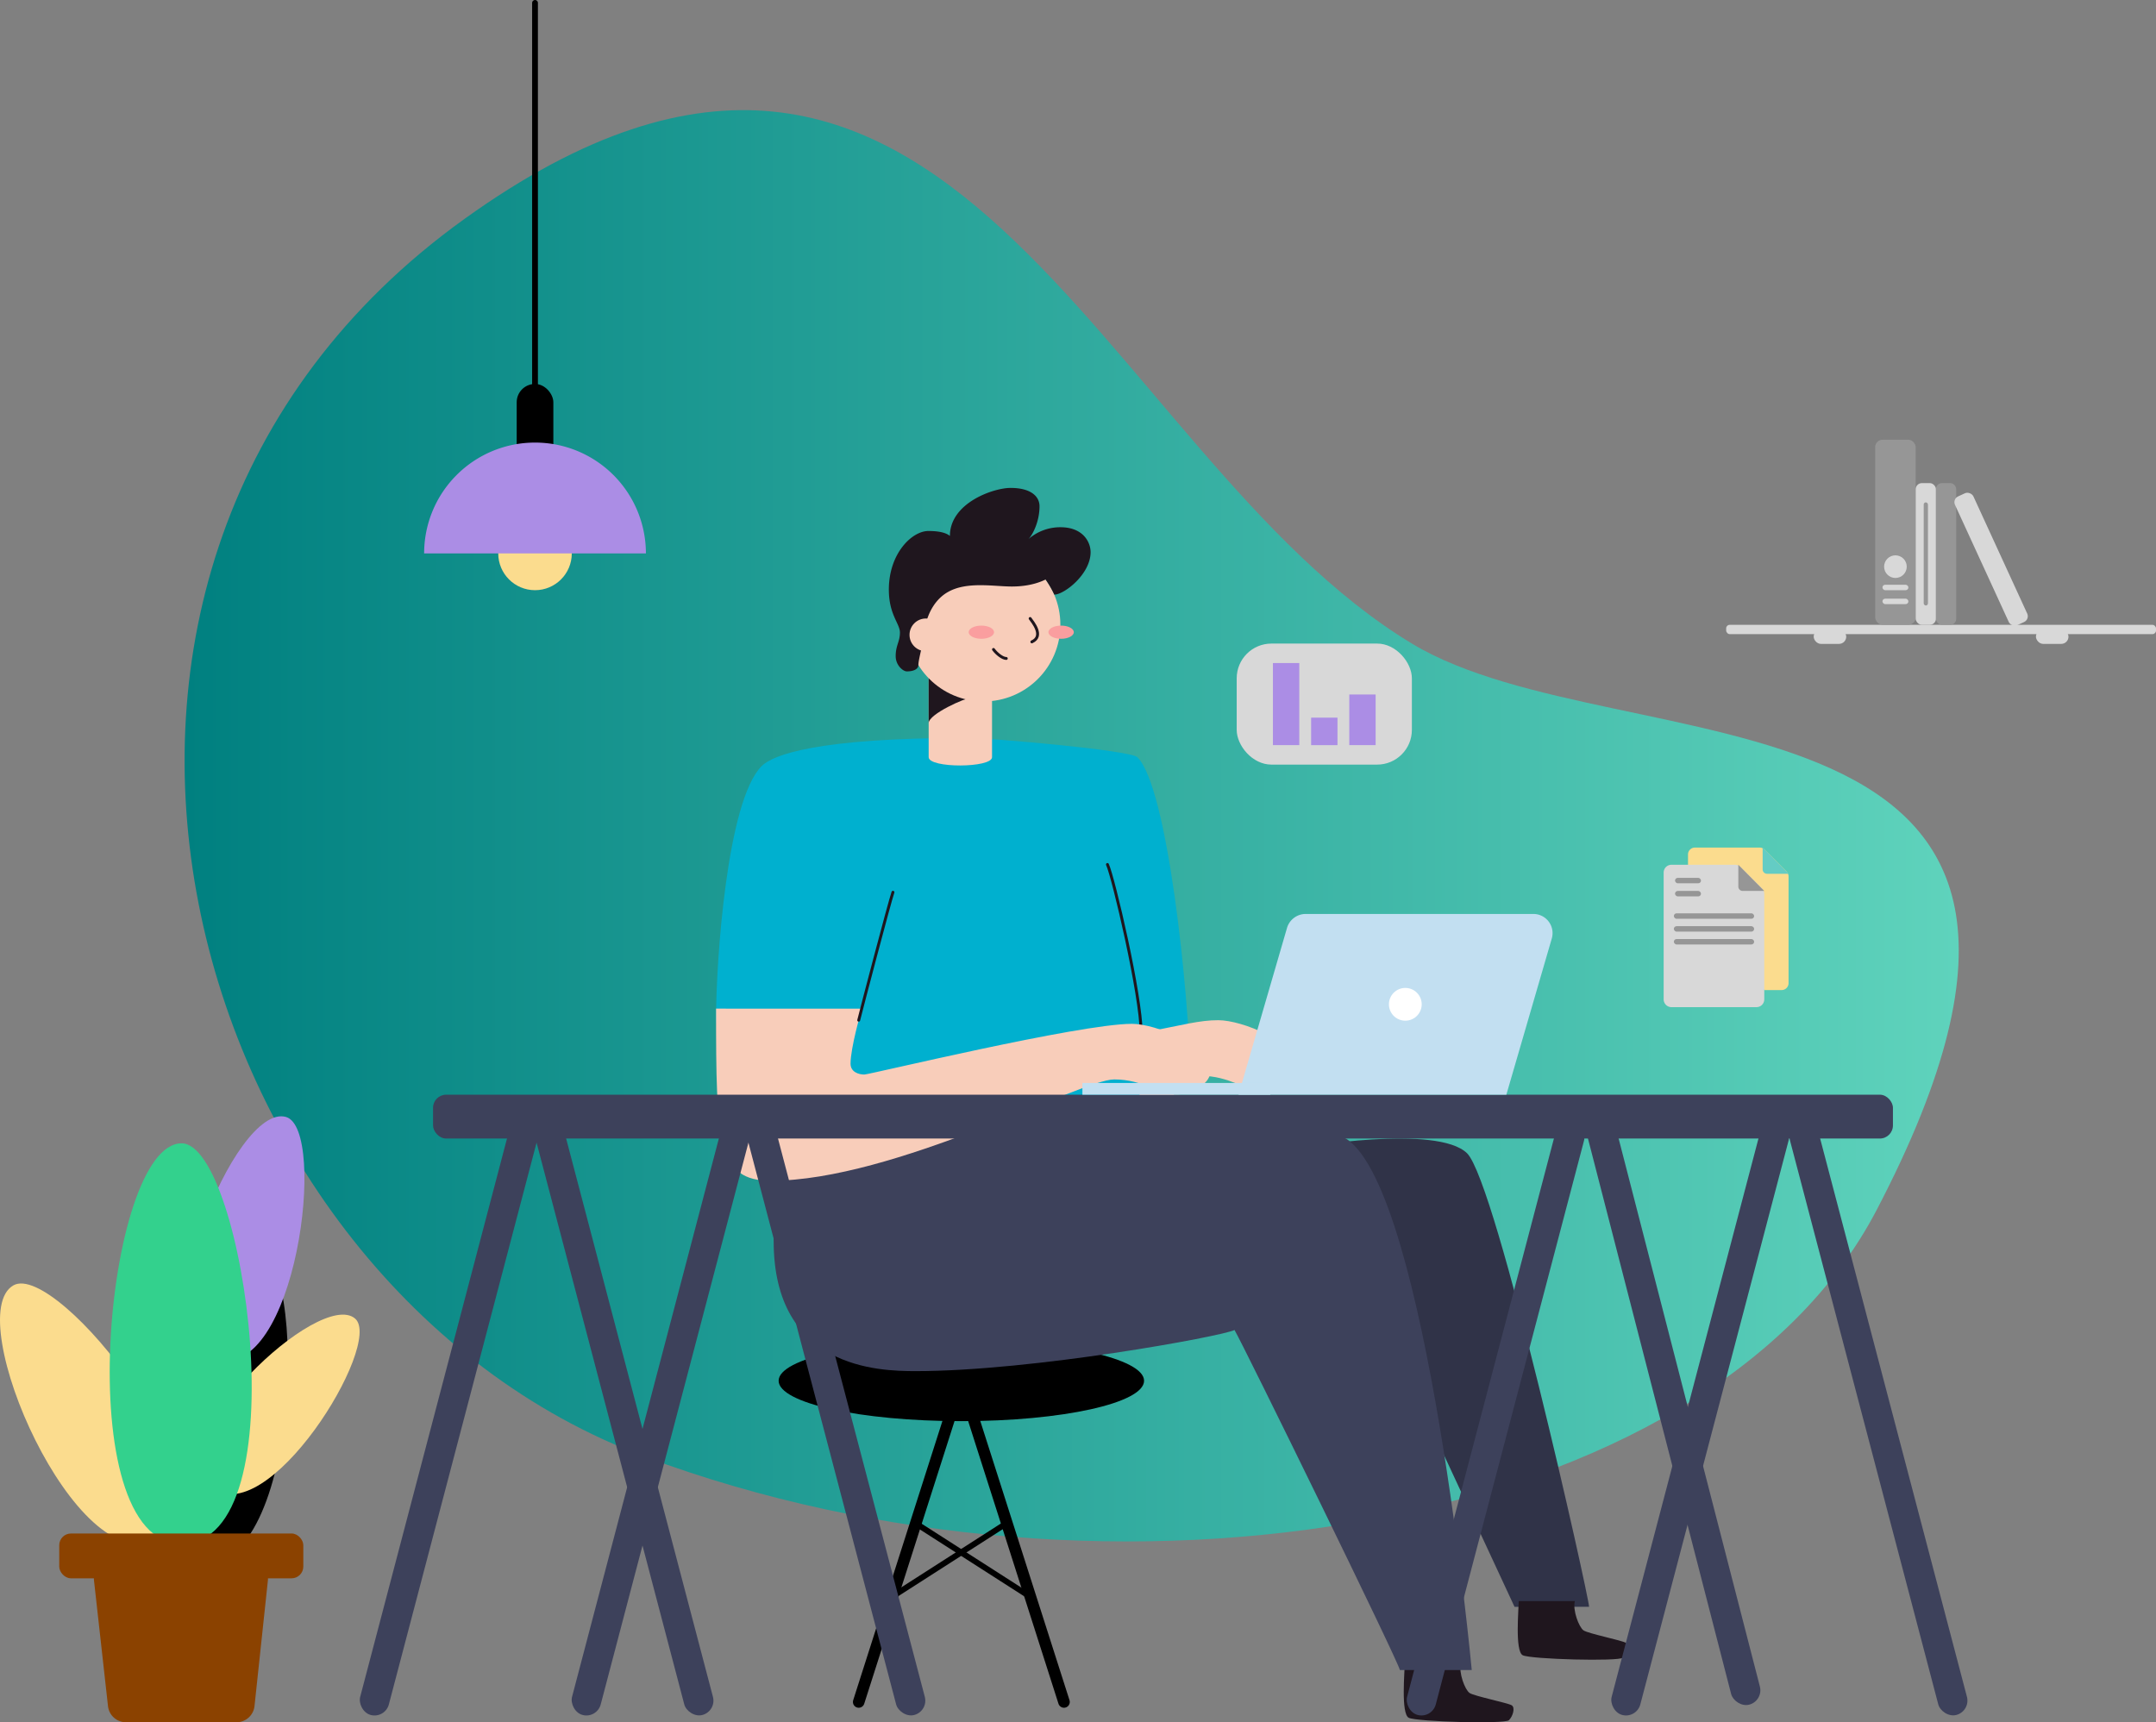
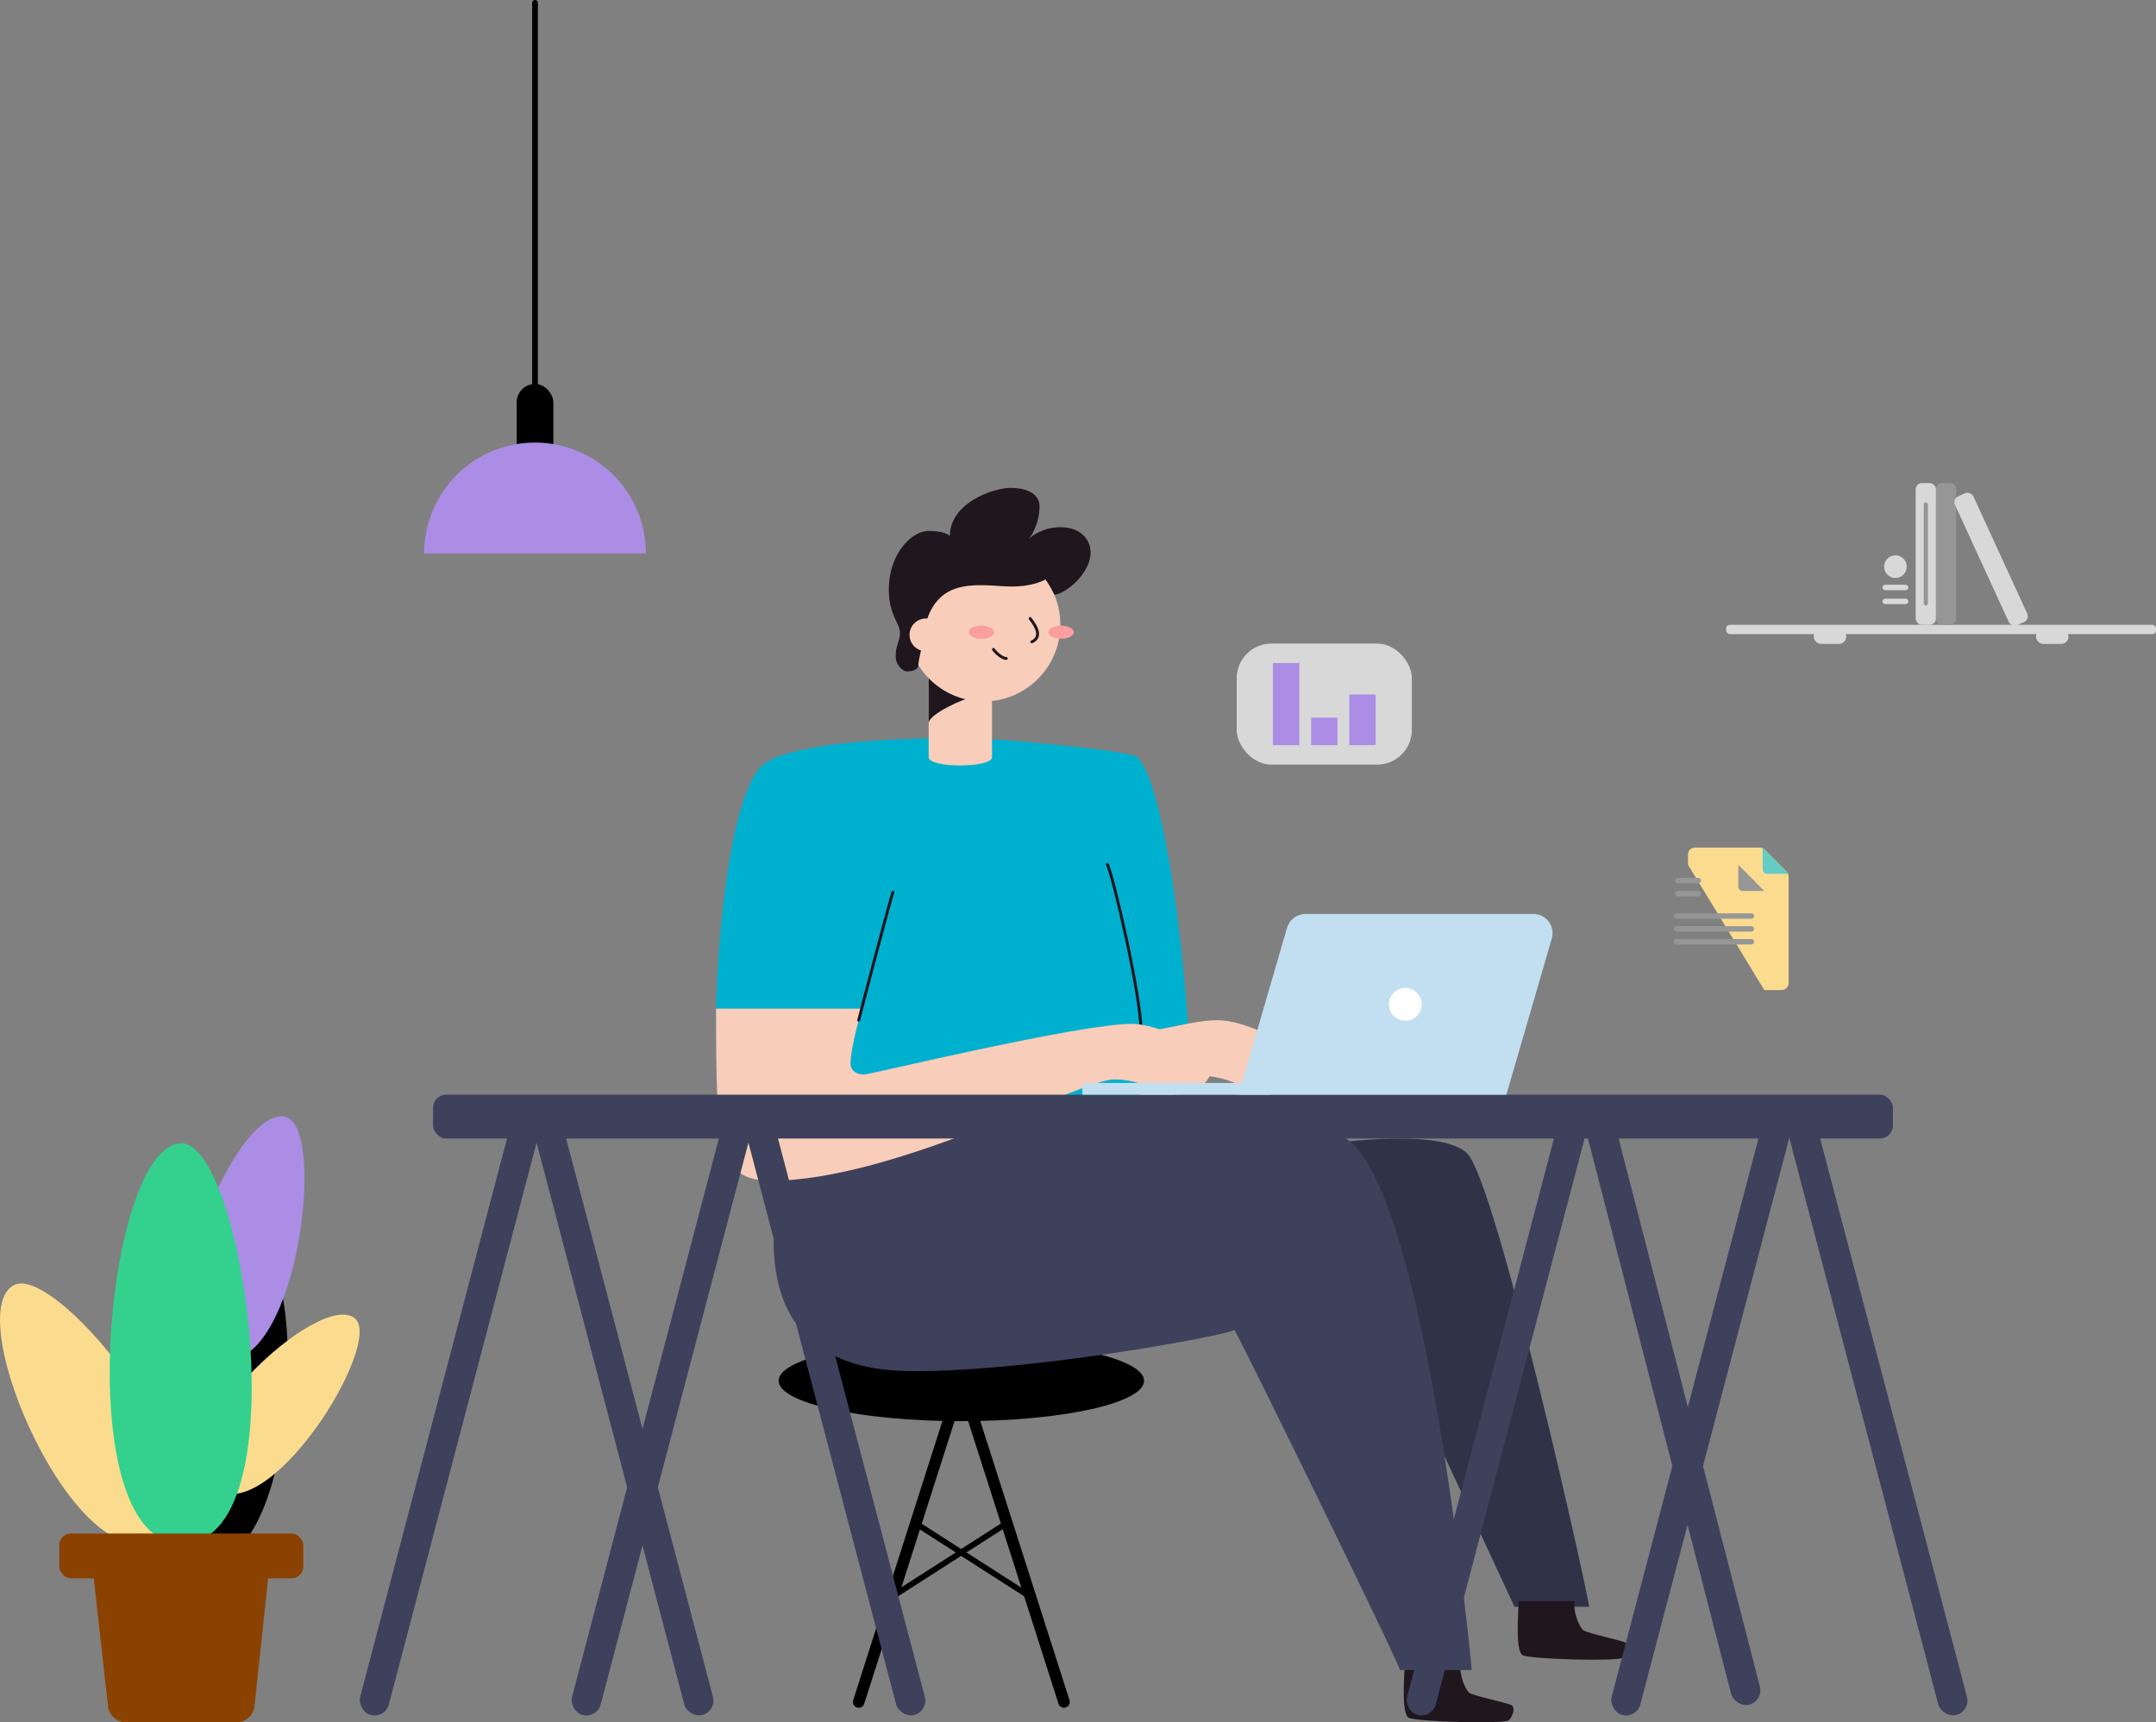
<svg xmlns="http://www.w3.org/2000/svg" xmlns:ns1="http://sodipodi.sourceforge.net/DTD/sodipodi-0.dtd" xmlns:ns2="http://www.inkscape.org/namespaces/inkscape" xmlns:xlink="http://www.w3.org/1999/xlink" viewBox="0 0 744.66 594.92" version="1.1" id="svg172" ns1:docname="details-1-office-worker.svg" ns2:version="0.92.5 (2060ec1f9f, 2020-04-08)">
  <rect x="0" y="0" width="744.66" height="594.92" fill="#808080" stroke="none" />
  <ns1:namedview pagecolor="#ffffff" bordercolor="#666666" borderopacity="1" objecttolerance="10" gridtolerance="10" guidetolerance="10" ns2:pageopacity="0" ns2:pageshadow="2" ns2:window-width="1920" ns2:window-height="1024" id="namedview174" showgrid="false" ns2:zoom="0.75470687" ns2:cx="-52.924145" ns2:cy="249.85939" ns2:window-x="0" ns2:window-y="30" ns2:window-maximized="1" ns2:current-layer="svg172" />
  <defs id="defs4">
    <linearGradient ns2:collect="always" id="linearGradient1007">
      <stop style="stop-color:#008080;stop-opacity:1" offset="0" id="stop1003" />
      <stop style="stop-color:#5fd3bc;stop-opacity:1" offset="1" id="stop1005" />
    </linearGradient>
    <style id="style2">.cls-1,.cls-11,.cls-13,.cls-2,.cls-3{fill:none;stroke-linecap:round;}.cls-1,.cls-13,.cls-2{stroke:#000;}.cls-1,.cls-2,.cls-3{stroke-miterlimit:10;}.cls-1{stroke-width:4px;}.cls-13,.cls-2{stroke-width:2px;}.cls-3{stroke:#1f161e;}.cls-4{fill:#fbdc8e;}.cls-5{fill:#969696;}.cls-6{fill:#ab8de5;}.cls-7{fill:#78e5e1;}.cls-8{fill:#d8d8d8;}.cls-9{fill:#64ccc4;}.cls-10,.cls-12{fill:#fff;}.cls-11{stroke:#969696;stroke-width:0.82px;}.cls-11,.cls-13{stroke-linejoin:round;}.cls-12{font-size:7.3px;font-family:SofiaPro-Bold, Sofia Pro;font-weight:700;}.cls-14{fill:#1f161e;}.cls-15{fill:#55b79d;}.cls-16{fill:#f8cdba;}.cls-17{fill:#fa9e9f;}</style>
    <style id="style983">.cls-1{fill:#faefe9;}</style>
    <linearGradient ns2:collect="always" xlink:href="#linearGradient1007" id="linearGradient970" gradientUnits="userSpaceOnUse" x1="11.085" y1="94.946" x2="205.828" y2="94.946" gradientTransform="matrix(3.147,0,0,3.147,28.877,-13.502)" />
    <linearGradient id="linear-gradient" x1="11.085" y1="94.946" x2="205.828" y2="94.946" gradientUnits="userSpaceOnUse">
      <stop offset="0" stop-color="#00bfc2" id="stop4" />
      <stop offset="0.246" stop-color="#00bbc5" id="stop6" />
      <stop offset="0.49" stop-color="#00afcf" id="stop8" />
      <stop offset="0.732" stop-color="#009bdf" id="stop10" />
      <stop offset="0.972" stop-color="#0080f5" id="stop12" />
      <stop offset="1" stop-color="#007cf8" id="stop14" />
    </linearGradient>
  </defs>
  <title id="title6">example-scene-2</title>
-   <path class="cls-2" d="M 487.65,222.31 C 379.14,156.729 327.916,-44.754 160.383,75.647 -7.151,196.049 62.319,443.415 222.864,503.241 383.41,563.067 589.961,529.269 648.088,418.132 747.411,228.229 560.459,266.303 487.65,222.31 Z" id="path38" style="fill:url(#linearGradient970);stroke-width:3.147;fill-opacity:1;stroke:none" ns2:connector-curvature="0" />
  <ellipse cx="332.04" cy="476.96" rx="63.11" ry="13.95" id="ellipse8" />
  <line class="cls-1" x1="332.04" y1="476.96" x2="296.59" y2="587.91" id="line10" style="fill:none;stroke:#000000;stroke-width:4px;stroke-linecap:round;stroke-miterlimit:10" />
  <line class="cls-1" x1="332.04" y1="476.96" x2="367.49" y2="587.91" id="line12" style="fill:none;stroke:#000000;stroke-width:4px;stroke-linecap:round;stroke-miterlimit:10" />
  <line class="cls-2" x1="308.23" y1="551.48" x2="347.75" y2="526.14" id="line14" style="fill:none;stroke:#000000;stroke-width:2px;stroke-linecap:round;stroke-miterlimit:10" />
  <line class="cls-2" x1="316.17" y1="526.14" x2="355.7" y2="551.48" id="line16" style="fill:none;stroke:#000000;stroke-width:2px;stroke-linecap:round;stroke-miterlimit:10" />
  <path class="cls-3" d="m 394.15,356.86 c -0.16,4.92 -0.09,22.15 -0.9,29.52" id="path18" ns2:connector-curvature="0" style="fill:none;stroke:#1f161e;stroke-linecap:round;stroke-miterlimit:10" />
  <rect x="178.46" y="132.63" width="12.66" height="34.51" rx="6.33" ry="6.33" id="rect20" />
-   <circle class="cls-4" cx="184.79" cy="191.17" r="12.7" id="circle22" style="fill:#fbdc8e" />
  <path class="cls-4" d="m 609.37,342 h 6 a 2.39,2.39 0 0 0 2.38,-2.38 v -36.88 a 2.35,2.35 0 0 0 -0.7,-1.68 l -7.58,-7.58 a 2.37,2.37 0 0 0 -1.68,-0.7 H 585.4 a 2.39,2.39 0 0 0 -2.38,2.38 v 3.56" id="path24" ns2:connector-curvature="0" style="fill:#fbdc8e" />
  <path d="m 88.06,430 c 19,3.6 15.61,117 -20.86,110.14 C 32.76,533.6 64.88,425.59 88.06,430 Z" id="path26" ns2:connector-curvature="0" />
  <path class="cls-4" d="M 4.64,444 C 19.76,435.44 83.05,515.08 54.1,531.46 26.75,547 -13.77,454.44 4.64,444 Z" id="path28" ns2:connector-curvature="0" style="fill:#fbdc8e" />
  <path class="cls-5" d="M 81.69,594.92 H 43.51 a 6.25,6.25 0 0 1 -6.21,-5.56 l -4.82,-43.28 a 6.26,6.26 0 0 1 6.21,-7 h 47.62 a 6.25,6.25 0 0 1 6.21,6.92 l -4.61,43.28 a 6.26,6.26 0 0 1 -6.22,5.64 z" id="path30" ns2:connector-curvature="0" style="fill:#8b4200;fill-opacity:1" />
  <path class="cls-6" d="m 98.79,385.84 c 14.47,4.2 3.38,91.73 -24.33,83.67 -26.16,-7.6 6.72,-88.79 24.33,-83.67 z" id="path32" ns2:connector-curvature="0" style="fill:#ab8de5" />
  <path class="cls-4" d="m 122.65,455.48 c 10,8.62 -30.68,74.56 -49.9,58 -18.15,-15.57 37.69,-68.48 49.9,-58 z" id="path34" ns2:connector-curvature="0" style="fill:#fbdc8e" />
  <path class="cls-7" d="m 62.7,394.94 c 21.66,0 41.49,138.3 0,138.3 -39.18,0 -26.37,-138.3 0,-138.3 z" id="path36" ns2:connector-curvature="0" style="fill:#33d18d;fill-opacity:1" />
  <rect class="cls-8" x="20.46" y="529.72" width="84.3" height="15.48" rx="4.05" ry="4.05" id="rect38" style="fill:#8b4200;fill-opacity:1" />
-   <path class="cls-8" d="m 599.29,298.72 h -22 a 2.68,2.68 0 0 0 -2.68,2.69 v 43.8 a 2.69,2.69 0 0 0 2.68,2.69 h 29.39 a 2.69,2.69 0 0 0 2.68,-2.69 v -36.4 a 2.68,2.68 0 0 0 -0.78,-1.9 l -7.4,-7.4 a 2.68,2.68 0 0 0 -1.89,-0.79 z" id="path40" ns2:connector-curvature="0" style="fill:#d8d8d8" />
  <path class="cls-5" d="m 609.37,307.76 h -7.47 a 1.5,1.5 0 0 1 -1.5,-1.5 v -7.54" id="path42" ns2:connector-curvature="0" style="fill:#969696" />
  <path class="cls-9" d="m 617.78,301.83 h -7.47 a 1.52,1.52 0 0 1 -1.51,-1.51 v -7.54" id="path44" ns2:connector-curvature="0" style="fill:#64ccc4" />
  <rect class="cls-8" x="596.2" y="215.83" width="148.46" height="3.22" rx="1.23" ry="1.23" id="rect66" style="fill:#d8d8d8" />
-   <rect class="cls-5" x="647.67" y="151.89" width="13.99" height="63.94" rx="2.56" ry="2.56" id="rect68" style="fill:#969696" />
  <rect class="cls-8" x="661.66" y="166.88" width="7" height="48.95" rx="2.13" ry="2.13" id="rect70" style="fill:#d8d8d8" />
  <rect class="cls-5" x="668.66" y="166.88" width="7" height="48.95" rx="2.06" ry="2.06" id="rect72" style="fill:#969696" />
  <rect class="cls-8" x="540.891" y="438.01" width="7" height="48.95" rx="2.2" ry="2.2" transform="rotate(-24.66)" id="rect74" style="fill:#d8d8d8" />
  <circle class="cls-8" cx="654.66" cy="195.74" r="3.91" id="circle76" style="fill:#d8d8d8" />
  <rect class="cls-8" x="650.18" y="201.99" width="8.96" height="1.88" rx="0.94" ry="0.94" id="rect78" style="fill:#d8d8d8" />
  <rect class="cls-8" x="650.18" y="206.8" width="8.96" height="1.88" rx="0.94" ry="0.94" id="rect80" style="fill:#d8d8d8" />
  <rect class="cls-5" x="578.54" y="303.24" width="8.96" height="1.88" rx="0.94" ry="0.94" id="rect82" style="fill:#969696" />
  <rect class="cls-5" x="578.54" y="307.76" width="8.96" height="1.88" rx="0.94" ry="0.94" id="rect84" style="fill:#969696" />
  <rect class="cls-5" x="578.13" y="315.49" width="27.73" height="1.88" rx="0.94" ry="0.94" id="rect86" style="fill:#969696" />
  <rect class="cls-5" x="578.13" y="319.93" width="27.73" height="1.88" rx="0.94" ry="0.94" id="rect88" style="fill:#969696" />
  <rect class="cls-5" x="578.13" y="324.37" width="27.73" height="1.88" rx="0.94" ry="0.94" id="rect90" style="fill:#969696" />
  <rect class="cls-5" x="664.43" y="173.54" width="1.46" height="35.62" rx="0.73" ry="0.73" id="rect92" style="fill:#969696" />
  <rect class="cls-8" x="626.43" y="217.44" width="11.24" height="4.98" rx="2.49" ry="2.49" id="rect94" style="fill:#d8d8d8" />
  <rect class="cls-8" x="703.19" y="217.44" width="11.24" height="4.98" rx="2.49" ry="2.49" id="rect96" style="fill:#d8d8d8" />
  <rect class="cls-8" x="427.14" y="222.31" width="60.51" height="41.81" rx="12" ry="12" id="rect98" style="fill:#d8d8d8" />
  <rect class="cls-6" x="439.66" y="229.04" width="9.1" height="28.35" id="rect100" style="fill:#ab8de5" />
  <rect class="cls-6" x="452.85" y="247.9" width="9.1" height="9.5" id="rect102" style="fill:#ab8de5" />
  <rect class="cls-6" x="466.03" y="239.9" width="9.1" height="17.49" id="rect104" style="fill:#ab8de5" />
  <path class="cls-6" d="m 184.79,152.88 a 38.29,38.29 0 0 0 -38.3,38.29 h 76.6 a 38.29,38.29 0 0 0 -38.3,-38.29 z" id="path106" ns2:connector-curvature="0" style="fill:#ab8de5" />
  <line class="cls-13" x1="184.79" y1="139.92" x2="184.79" y2="1" id="line108" style="fill:none;stroke:#000000;stroke-width:2px;stroke-linecap:round;stroke-linejoin:round" />
  <path class="cls-14" d="m 485.19,574.68 c 0,2.37 -1.39,17.32 1.38,18.7 2.77,1.38 33.22,2.22 34.6,0.83 1.38,-1.39 2.21,-4.29 1,-5.12 -1.21,-0.83 -13,-3.18 -14.6,-4.29 -1.6,-1.11 -3.81,-7 -3,-10.12" id="path110" ns2:connector-curvature="0" style="fill:#1f161e" />
  <path class="cls-7" d="m 394.15,379.25 17.14,-6.15 c -0.74,-31.27 -8.05,-101.14 -18.43,-111.53 -2.44,-2.43 -50.7,-6.67 -59.31,-6.67 -51.38,0 -66.62,5.86 -70.49,9.74 -12,12 -15.74,67.6 -15.74,87.07 0,19.47 55,29.57 55,29.57 l 64.47,4.43 c 0,0 14.14,1.46 26.37,2.18 0.27,-3.75 0.99,-8.64 0.99,-8.64 z" id="path112" ns2:connector-curvature="0" style="fill:#00b0cf;fill-opacity:1" />
  <path class="cls-14" d="m 445.22,397.38 c 4.69,-1.39 51.33,-9 61.49,1 10.16,10 42.14,153.37 42.14,156.67 H 523.1 l -34.76,-74.81" id="path114" ns2:connector-curvature="0" style="fill:#303348;fill-opacity:1" />
  <path class="cls-15" d="m 275.41,384.63 c -1.17,5.85 -8.2,12.13 -8.2,44 0,44.07 36.1,45 49.06,45 40.38,0 105.71,-12 110.12,-14.2 2.93,4.9 56.86,115 57.11,117.46 h 24.83 c 0,0 -15.39,-164.72 -43.16,-183.4 -9.02,-6 -169.05,-12.42 -189.76,-8.86 z" id="path116" ns2:connector-curvature="0" style="fill:#3d415b;fill-opacity:1" />
  <path class="cls-16" d="m 420.81,352.41 c -6.52,0 -11.9,1.55 -26.66,4.45 l -0.77,28.24 c 14,-5.64 17.25,-13.48 21.31,-13.48 10.14,0 15.44,5.23 21.43,5.23 4.18,0 11.7,-3.28 11.7,-7.74 0,-9.34 -18.93,-16.7 -27.01,-16.7 z" id="path118" ns2:connector-curvature="0" style="fill:#f8cdba" />
  <path class="cls-14" d="m 524.56,553.07 c 0,2.38 -1.39,17.32 1.38,18.71 2.77,1.39 33.22,2.21 34.6,0.83 1.38,-1.38 2.21,-4.29 1,-5.12 -1.21,-0.83 -13,-3.19 -14.6,-4.3 -1.6,-1.11 -3.81,-7 -3,-10.12" id="path120" ns2:connector-curvature="0" style="fill:#1f161e" />
  <path class="cls-16" d="m 342.64,261.55 c 0,3.77 -21.89,3.88 -21.89,0 v -30.66 h 21.89 z" id="path122" ns2:connector-curvature="0" style="fill:#f8cdba" />
  <path class="cls-14" d="m 335.51,241 c -2,0 -14.76,5.64 -14.76,8.79 v -16.64 c 3.18,0 14.76,7.85 14.76,7.85 z" id="path124" ns2:connector-curvature="0" style="fill:#1f161e" />
  <circle class="cls-16" cx="339.74" cy="215.8" r="26.5" id="circle126" style="fill:#f8cdba" />
  <path class="cls-14" d="m 367.09,195 c -3.28,5.21 -10.14,7.6 -17.57,7.6 -6.33,0 -15.55,-1.84 -22.11,1.9 -3.55,2 -7.62,6.55 -8.44,15.66 0,1.56 -1.77,7.61 -1.77,9.56 0,1.33 -1.5,2.2 -4,2.2 -1.29,0 -3.84,-2.09 -3.84,-5.28 0,-3.69 1.47,-5 1.47,-8.13 0,-3.13 -3.83,-6.14 -3.83,-14.84 0,-12.53 8,-20.25 13.66,-20.25 5.16,0 6.78,1.2 7.43,1.71 0,-11.39 15,-16.59 20.95,-16.59 6.8,0 10,2.79 10,6.34 0,5.66 -2.7,10.47 -4.07,11.55 a 16.8,16.8 0 0 1 11.3,-4.31 c 7.79,0 10.41,5.12 10.41,8.62 0,7.61 -9.13,14.66 -12.53,14.66 a 36.33,36.33 0 0 0 -3,-5.19" id="path128" ns2:connector-curvature="0" style="fill:#1f161e" />
  <circle class="cls-16" cx="319.79" cy="219.3" r="5.65" id="circle130" style="fill:#f8cdba" />
  <ellipse class="cls-17" cx="366.5" cy="218.38" rx="4.38" ry="2.28" id="ellipse132" style="fill:#fa9e9f" />
  <ellipse class="cls-17" cx="338.95" cy="218.38" rx="4.38" ry="2.28" id="ellipse134" style="fill:#fa9e9f" />
  <path class="cls-3" d="m 355.8,213.65 c 0.82,1.17 5,6.08 0.59,8.07" id="path136" ns2:connector-curvature="0" style="fill:none;stroke:#1f161e;stroke-linecap:round;stroke-miterlimit:10" />
  <path class="cls-3" d="m 347.56,227.45 c -1.32,0 -3.35,-1.64 -4.42,-3.11" id="path138" ns2:connector-curvature="0" style="fill:none;stroke:#1f161e;stroke-linecap:round;stroke-miterlimit:10" />
  <path class="cls-3" d="m 382.5,298.62 c 2,4.25 11.65,45.25 11.65,58.24" id="path140" ns2:connector-curvature="0" style="fill:none;stroke:#1f161e;stroke-linecap:round;stroke-miterlimit:10" />
  <path class="cls-16" d="m 247.32,348.41 c 0,46.09 0.43,59.46 18.93,59.46 42.64,0 107.1,-35 118.59,-35 10.15,0 15.45,5.24 21.44,5.24 4.17,0 11.69,-3.29 11.69,-7.74 0,-9.35 -18.93,-16.71 -27,-16.71 -18.17,0 -90.68,17.52 -92.45,17.52 -1.77,0 -4.75,-0.77 -4.75,-3.75 0,-5.41 3.54,-17.91 4,-19 z" id="path142" ns2:connector-curvature="0" style="fill:#f8cdba" />
  <path class="cls-3" d="m 308.42,308.21 c -1.22,3.51 -10.73,39.78 -11.83,44.2" id="path144" ns2:connector-curvature="0" style="fill:none;stroke:#1f161e;stroke-linecap:round;stroke-miterlimit:10" />
  <rect class="cls-5" x="-507.999" y="-744.737" width="10.24" height="211.6" rx="5.12" ry="5.12" transform="rotate(165.27)" id="rect146" style="fill:#3d415b;fill-opacity:1" />
  <rect class="cls-5" x="687.392" y="218.871" width="10.24" height="211.6" rx="5.12" ry="5.12" transform="rotate(14.73)" id="rect148" style="fill:#3d415b;fill-opacity:1" />
  <rect class="cls-8" x="619.065" y="236.834" width="10.24" height="211.6" rx="5.12" ry="5.12" transform="rotate(14.73)" id="rect150" style="fill:#3d415b;fill-opacity:1" />
  <rect class="cls-8" x="-443.216" y="-720.99" width="10.257" height="211.959" rx="5.129" ry="5.129" transform="rotate(165.548)" id="rect152" style="fill:#3d415b;stroke-width:1.002;fill-opacity:1" />
  <rect class="cls-5" x="340.124" y="310.174" width="10.24" height="211.6" rx="5.12" ry="5.12" transform="rotate(14.73)" id="rect154" style="fill:#3d415b;fill-opacity:1" />
  <rect class="cls-5" x="-159.886" y="-653.229" width="10.24" height="211.6" rx="5.12" ry="5.12" transform="rotate(165.27)" id="rect156" style="fill:#3d415b;fill-opacity:1" />
  <rect class="cls-8" x="149.57" y="378.14" width="504.23" height="15.15" rx="4.53" ry="4.53" id="rect158" style="fill:#3d415b;fill-opacity:1" />
  <rect class="cls-8" x="269.355" y="328.782" width="10.24" height="211.6" rx="5.12" ry="5.12" transform="rotate(14.73)" id="rect160" style="fill:#3d415b;fill-opacity:1" />
  <rect class="cls-8" x="-89.115" y="-634.624" width="10.24" height="211.6" rx="5.12" ry="5.12" transform="rotate(165.27)" id="rect162" style="fill:#3d415b;fill-opacity:1" />
  <path d="m 520.28,378.14 h -92.51 l 16.76,-57.64 a 6.73,6.73 0 0 1 6.48,-4.79 h 78.5 a 6.62,6.62 0 0 1 6.48,8.41 z" id="path164" ns2:connector-curvature="0" style="fill:#c2dff1;fill-opacity:1" />
  <circle class="cls-10" cx="485.38" cy="346.92" r="5.66" id="circle166" style="fill:#ffffff" />
  <rect x="373.85" y="374.09" width="64.91" height="4.05" id="rect168" style="fill:#c2dff1;fill-opacity:1" />
</svg>